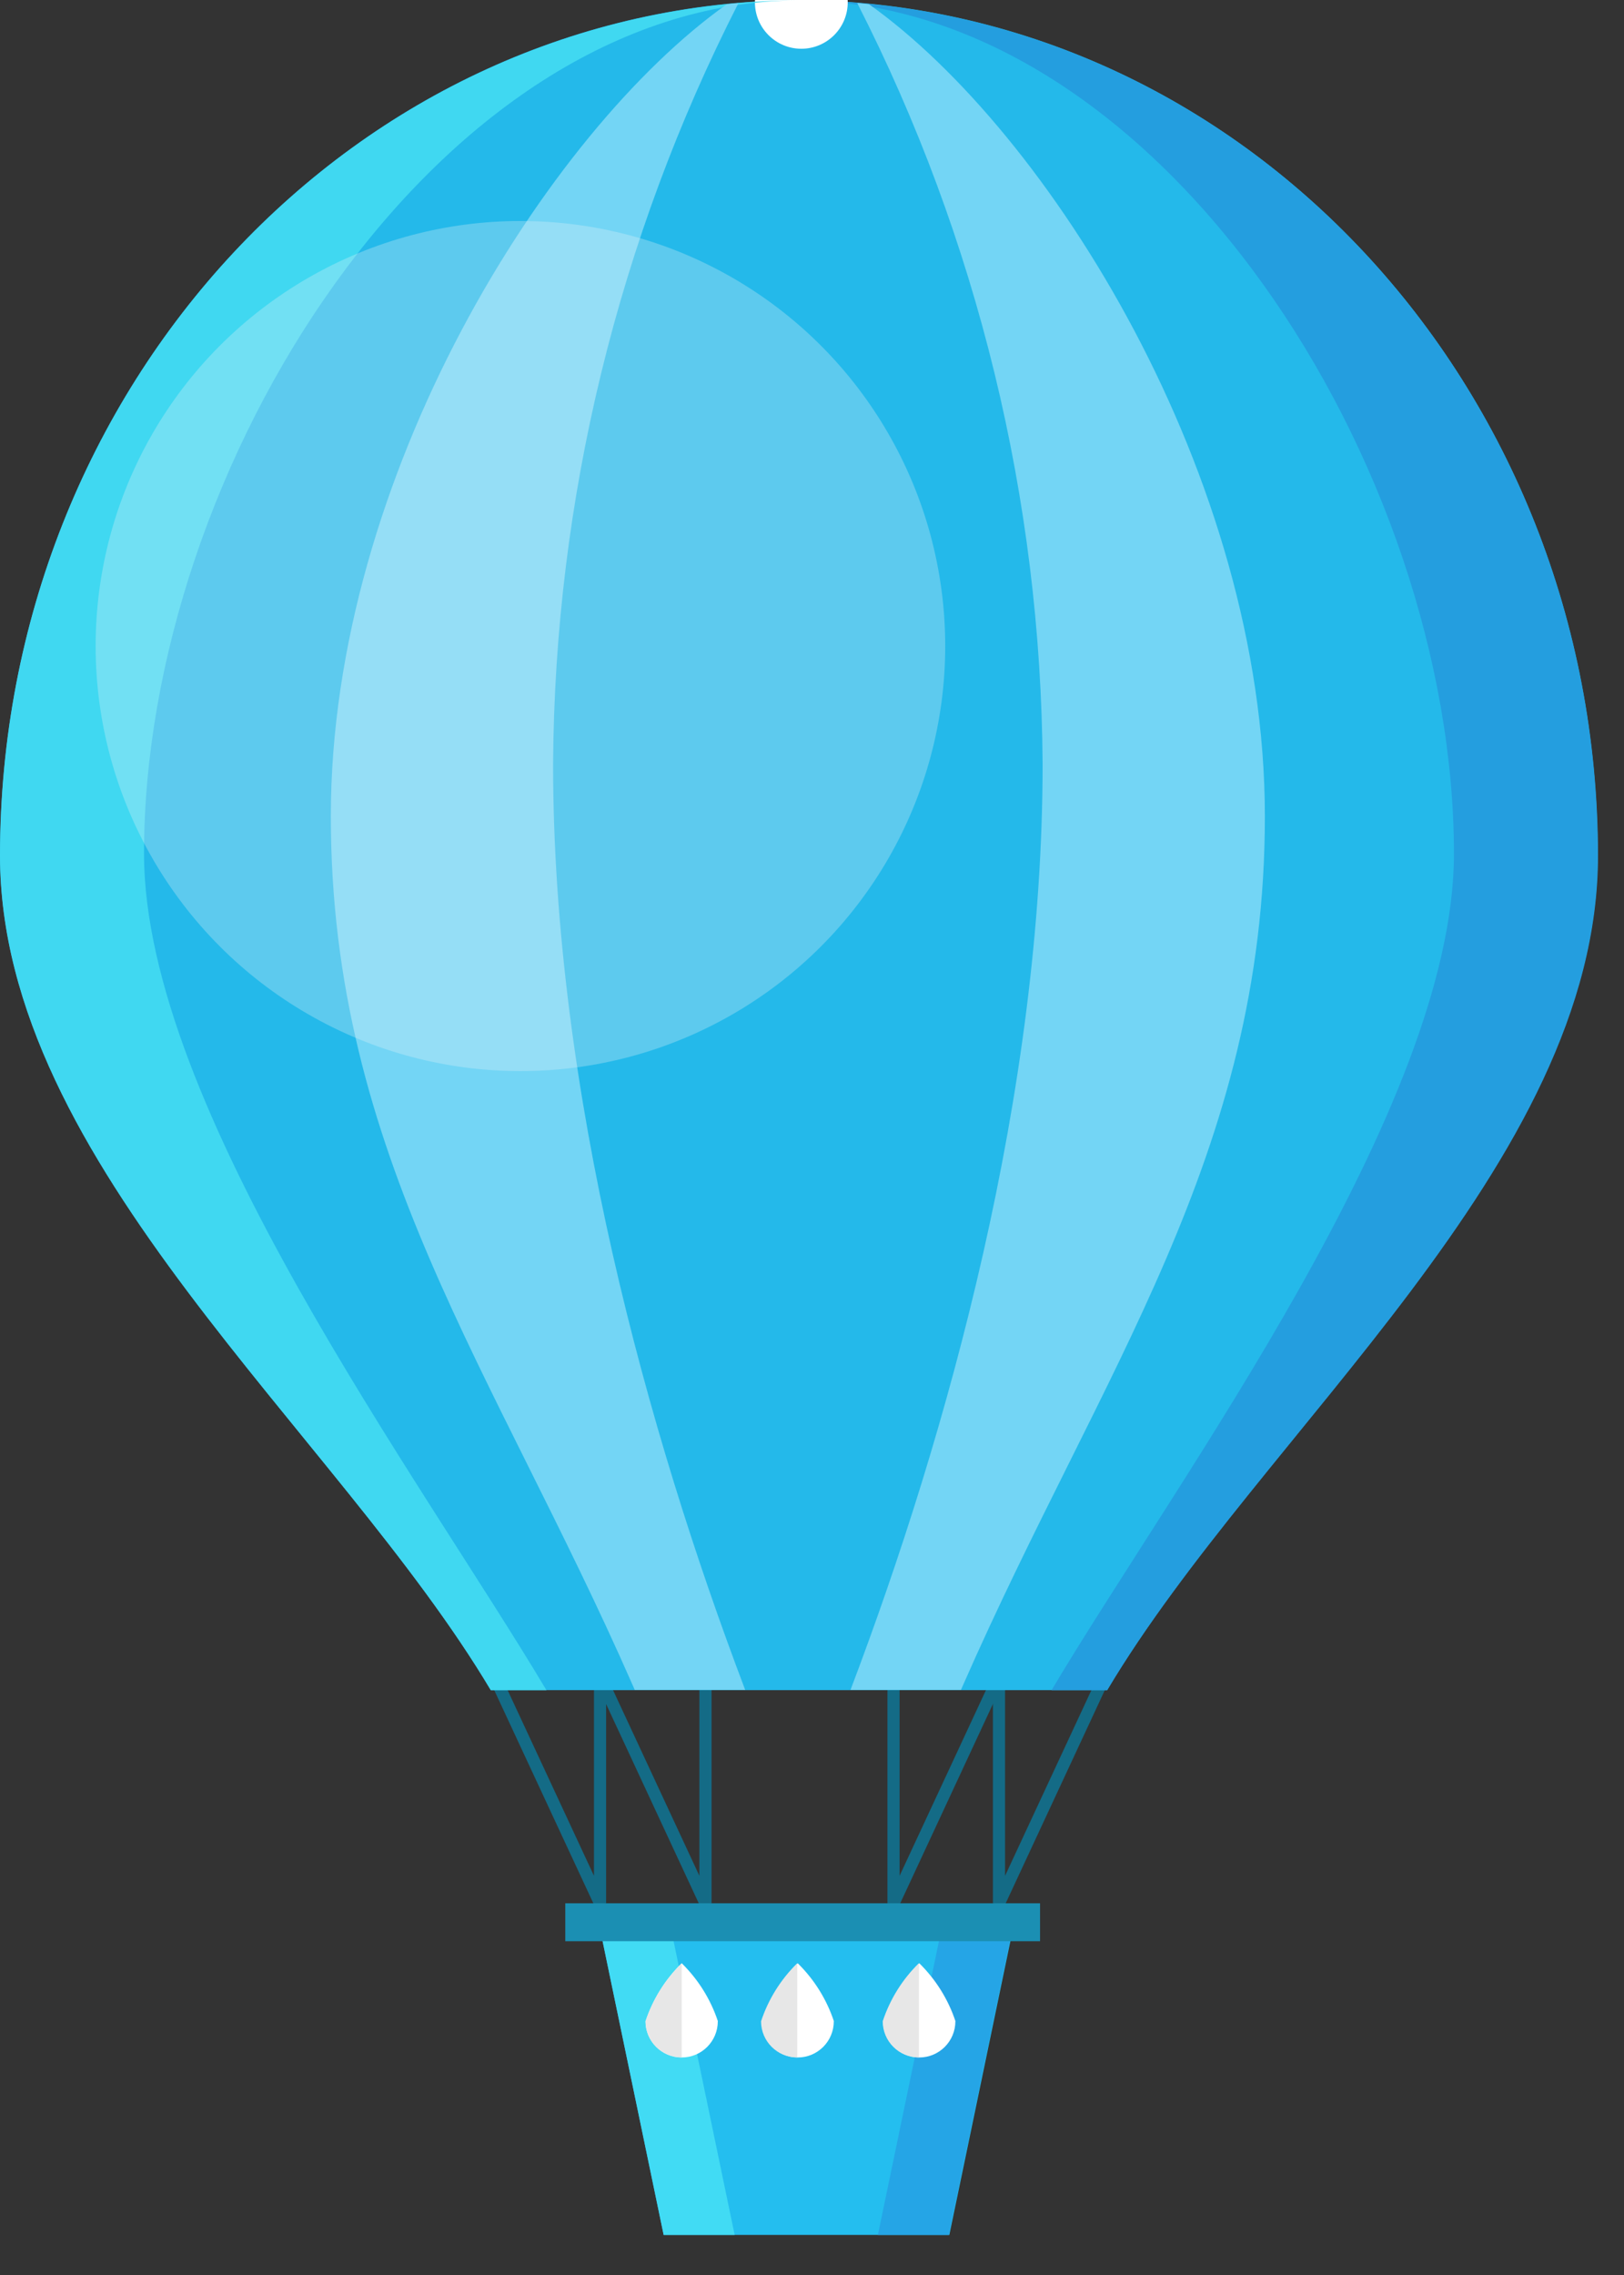
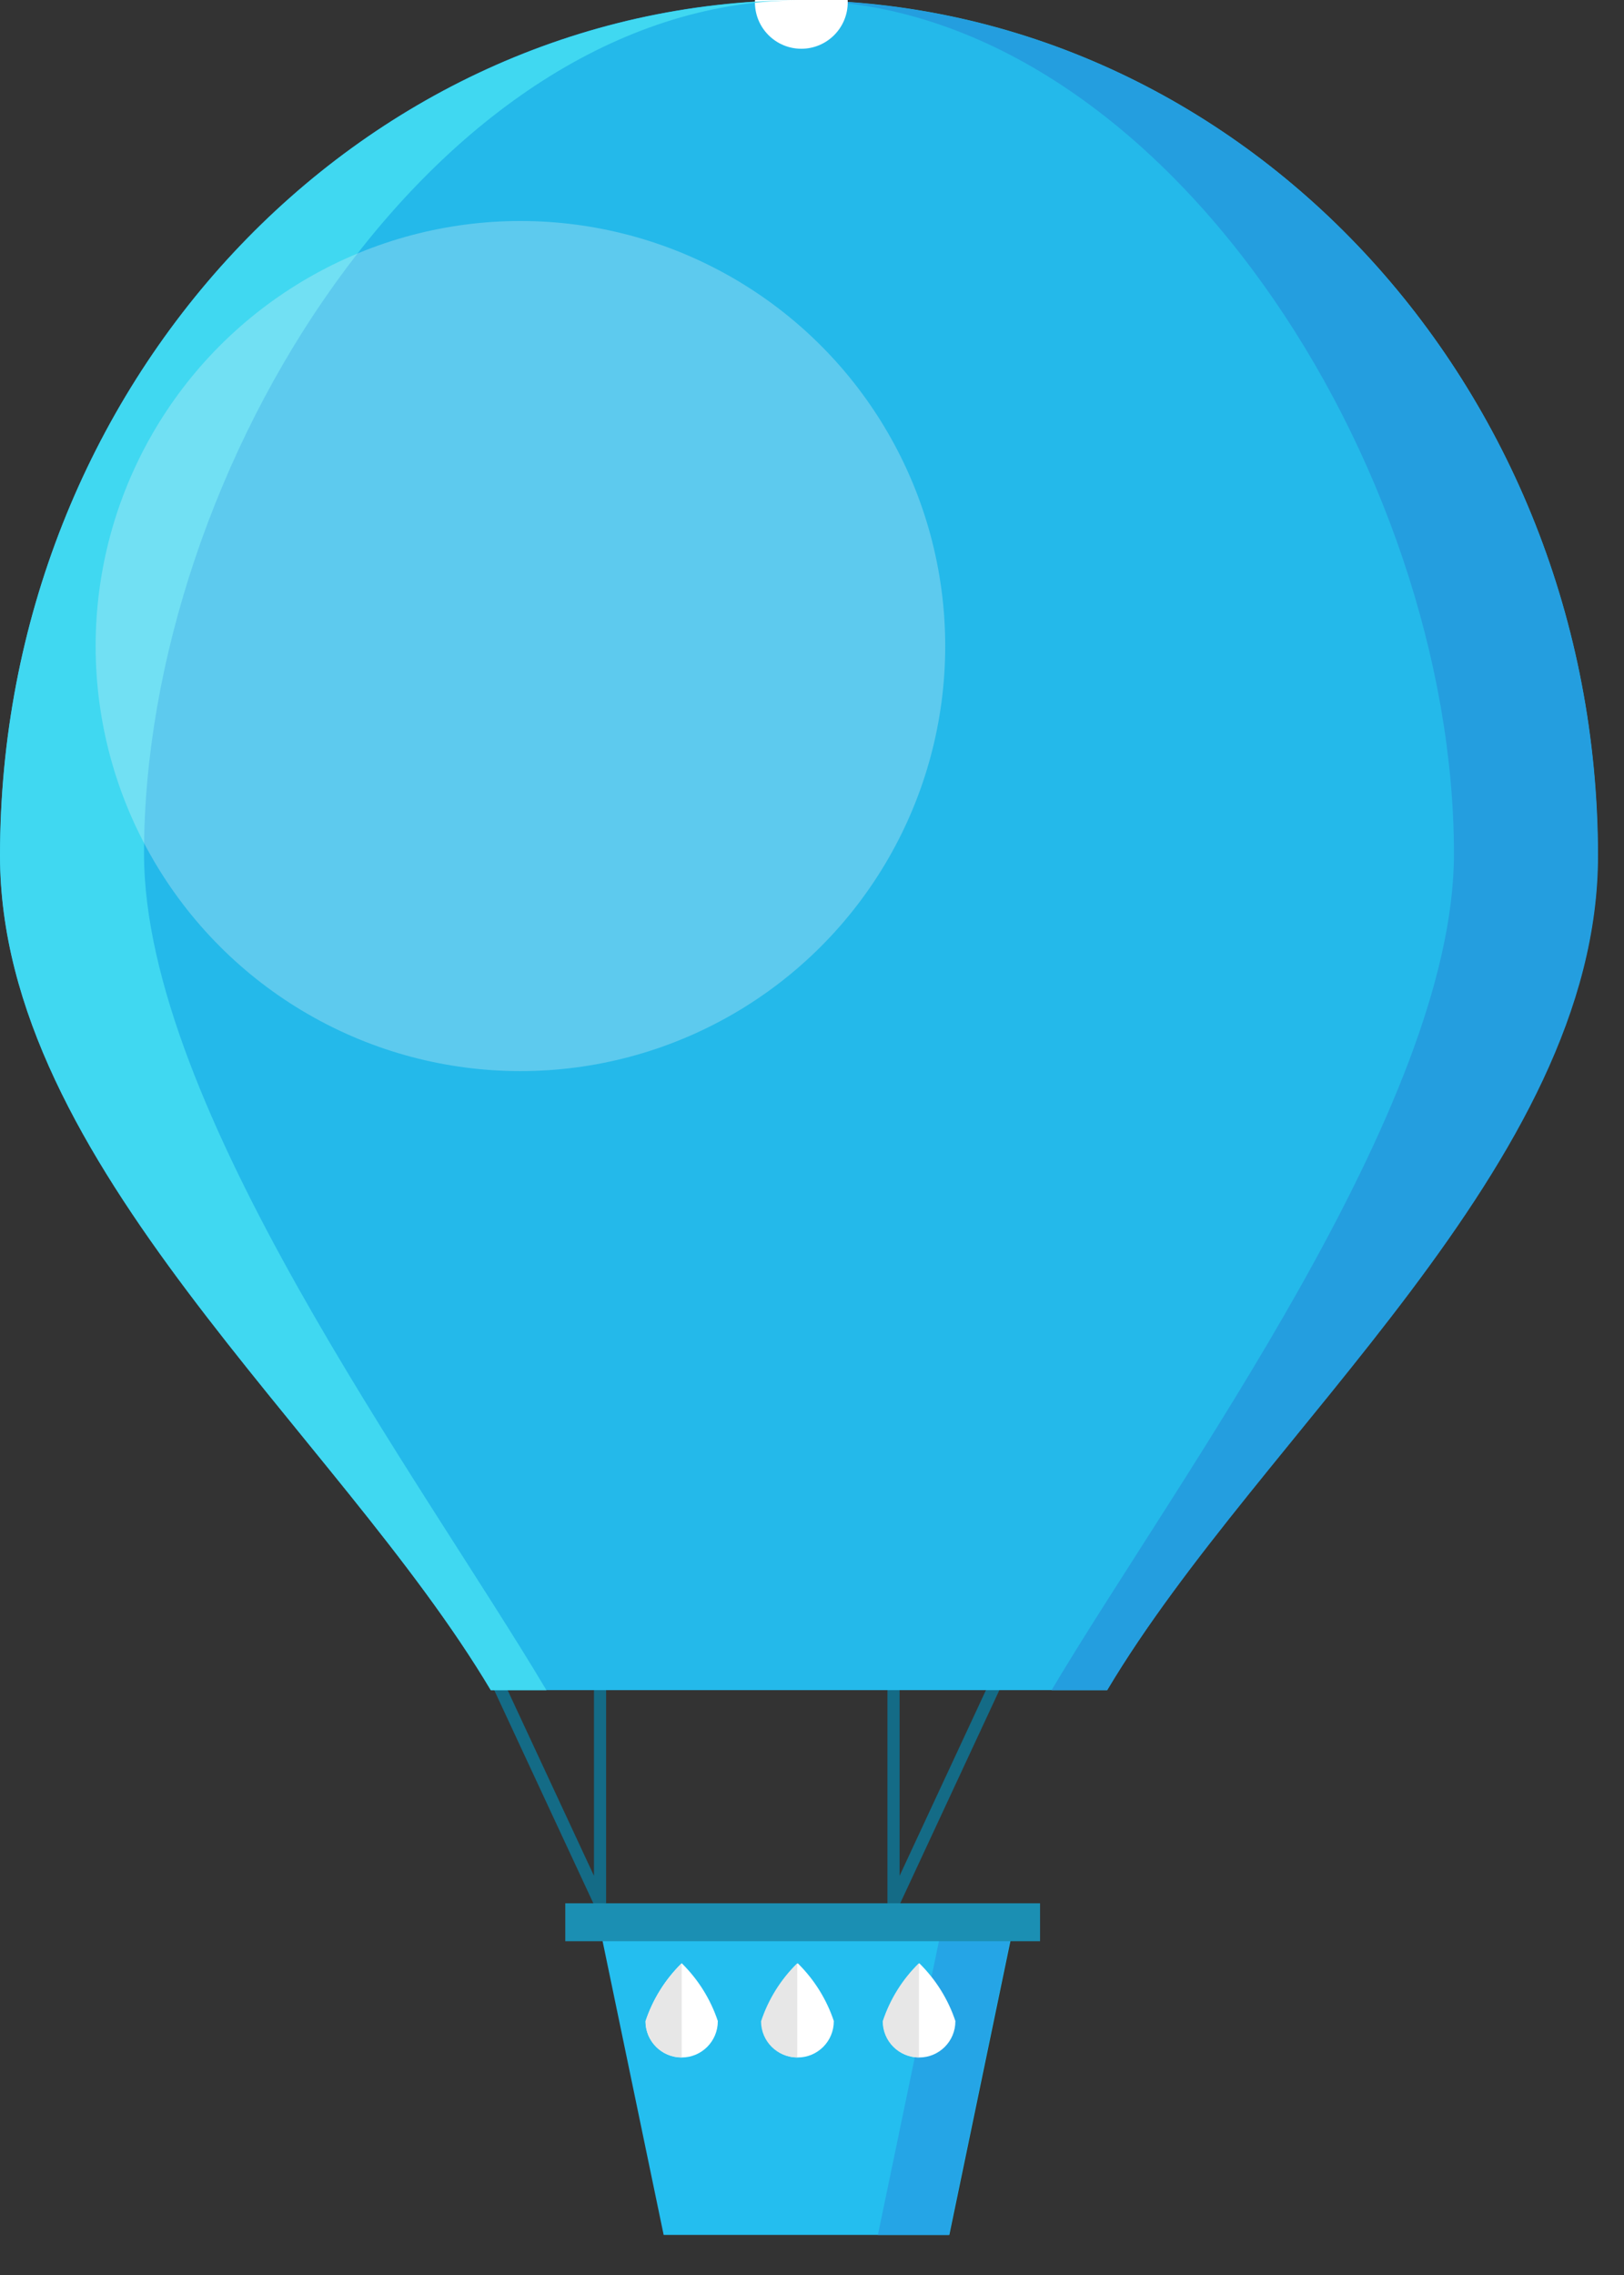
<svg xmlns="http://www.w3.org/2000/svg" width="35" height="49" viewBox="0 0 35 49">
  <rect x="0" y="0" width="35" height="49" fill="#333333" stroke="none" />
  <g fill="none" fill-rule="evenodd">
    <path stroke="#146B86" stroke-width=".262" d="M10.622 36.03l2.31 4.964v-5.782" />
-     <path stroke="#146B86" stroke-width=".262" d="M12.894 36.03l2.31 4.964v-5.782m8.636.818l-2.31 4.964v-5.782" />
    <path stroke="#146B86" stroke-width=".262" d="M21.567 36.03l-2.31 4.964v-5.782" />
    <path fill="#24B9EA" fill-rule="nonzero" d="M34.434 18.424c0-10.14-7.7-18.366-17.212-18.423h-.008C7.7.06.002 8.286.002 18.426c0 6.65 7.26 12.41 10.577 17.977h13.28c3.313-5.567 10.573-11.324 10.573-17.976z" />
    <path fill="#249EDF" fill-rule="nonzero" d="M17.25.006c7.79.073 14.085 10.08 14.085 18.382 0 5.454-5.954 13.45-8.673 18.017h1.2C27.18 30.835 34.44 25.08 34.44 18.428 34.433 8.295 26.752.075 17.25.006z" />
    <circle cx="17.27" cy=".05" r="1" fill="#FFF" fill-rule="nonzero" />
    <path fill="#40D8F1" fill-rule="nonzero" d="M17.174.006C7.674.086 0 8.306 0 18.428c0 6.65 7.26 12.41 10.577 17.977h1.2c-2.72-4.566-8.673-12.563-8.673-18.017C3.1 10.083 9.39.08 17.174.006z" />
    <path fill="#24BEEF" fill-rule="nonzero" d="M12.933 41.55l1.37 6.587h6.157l1.37-6.588" />
-     <path fill="#41DBF4" fill-rule="nonzero" d="M12.933 41.55l1.37 6.587h1.53l-1.37-6.588" />
    <path fill="#25A5E6" fill-rule="nonzero" d="M21.82 41.55l-1.37 6.587h-1.53l1.37-6.588" />
    <path fill="#1B8FB3" fill-rule="nonzero" d="M12.183 40.994h10.232v.817H12.183" />
    <path fill="#FFF" fill-rule="nonzero" d="M15.47 43.535c0 .43-.348.78-.778.78-.43 0-.78-.35-.78-.78.157-.473.424-.9.78-1.25.356.35.623.777.78 1.25zm2.5 0c0 .43-.348.78-.778.78-.43 0-.78-.35-.78-.78.157-.473.424-.9.78-1.25.356.35.623.777.78 1.25zm2.62 0c0 .43-.348.78-.778.78-.43 0-.78-.35-.78-.78.157-.473.424-.9.78-1.25.356.35.623.777.78 1.25z" />
-     <path fill="#73D5F5" fill-rule="nonzero" d="M15.914.067l-.25.024C11.79 2.84 7.13 10.255 7.13 17.58c0 7.293 3.524 11.927 6.506 18.718l.044.1h2.38c-2.105-5.548-4.14-12.884-4.14-19.94.035-5.7 1.403-11.313 3.994-16.39zm2.564 0l.25.024C22.6 2.84 27.26 10.255 27.26 17.58c0 7.293-3.524 11.927-6.506 18.718l-.044.1h-2.38c2.105-5.548 4.14-12.884 4.14-19.94-.035-5.7-1.403-11.313-3.994-16.39z" />
    <circle cx="11.216" cy="13.915" r="9.155" fill="#E4F2F8" fill-rule="nonzero" opacity=".3" style="mix-blend-mode:overlay" />
    <path fill="#E7E7E7" fill-rule="nonzero" d="M14.692 42.286c-.356.348-.623.776-.78 1.25 0 .43.35.778.78.778v-2.028zm2.49 0c-.356.348-.623.776-.78 1.25 0 .43.35.778.78.778v-2.028zm2.62 0c-.355.348-.622.776-.778 1.25 0 .43.35.778.78.778v-2.028z" />
  </g>
</svg>